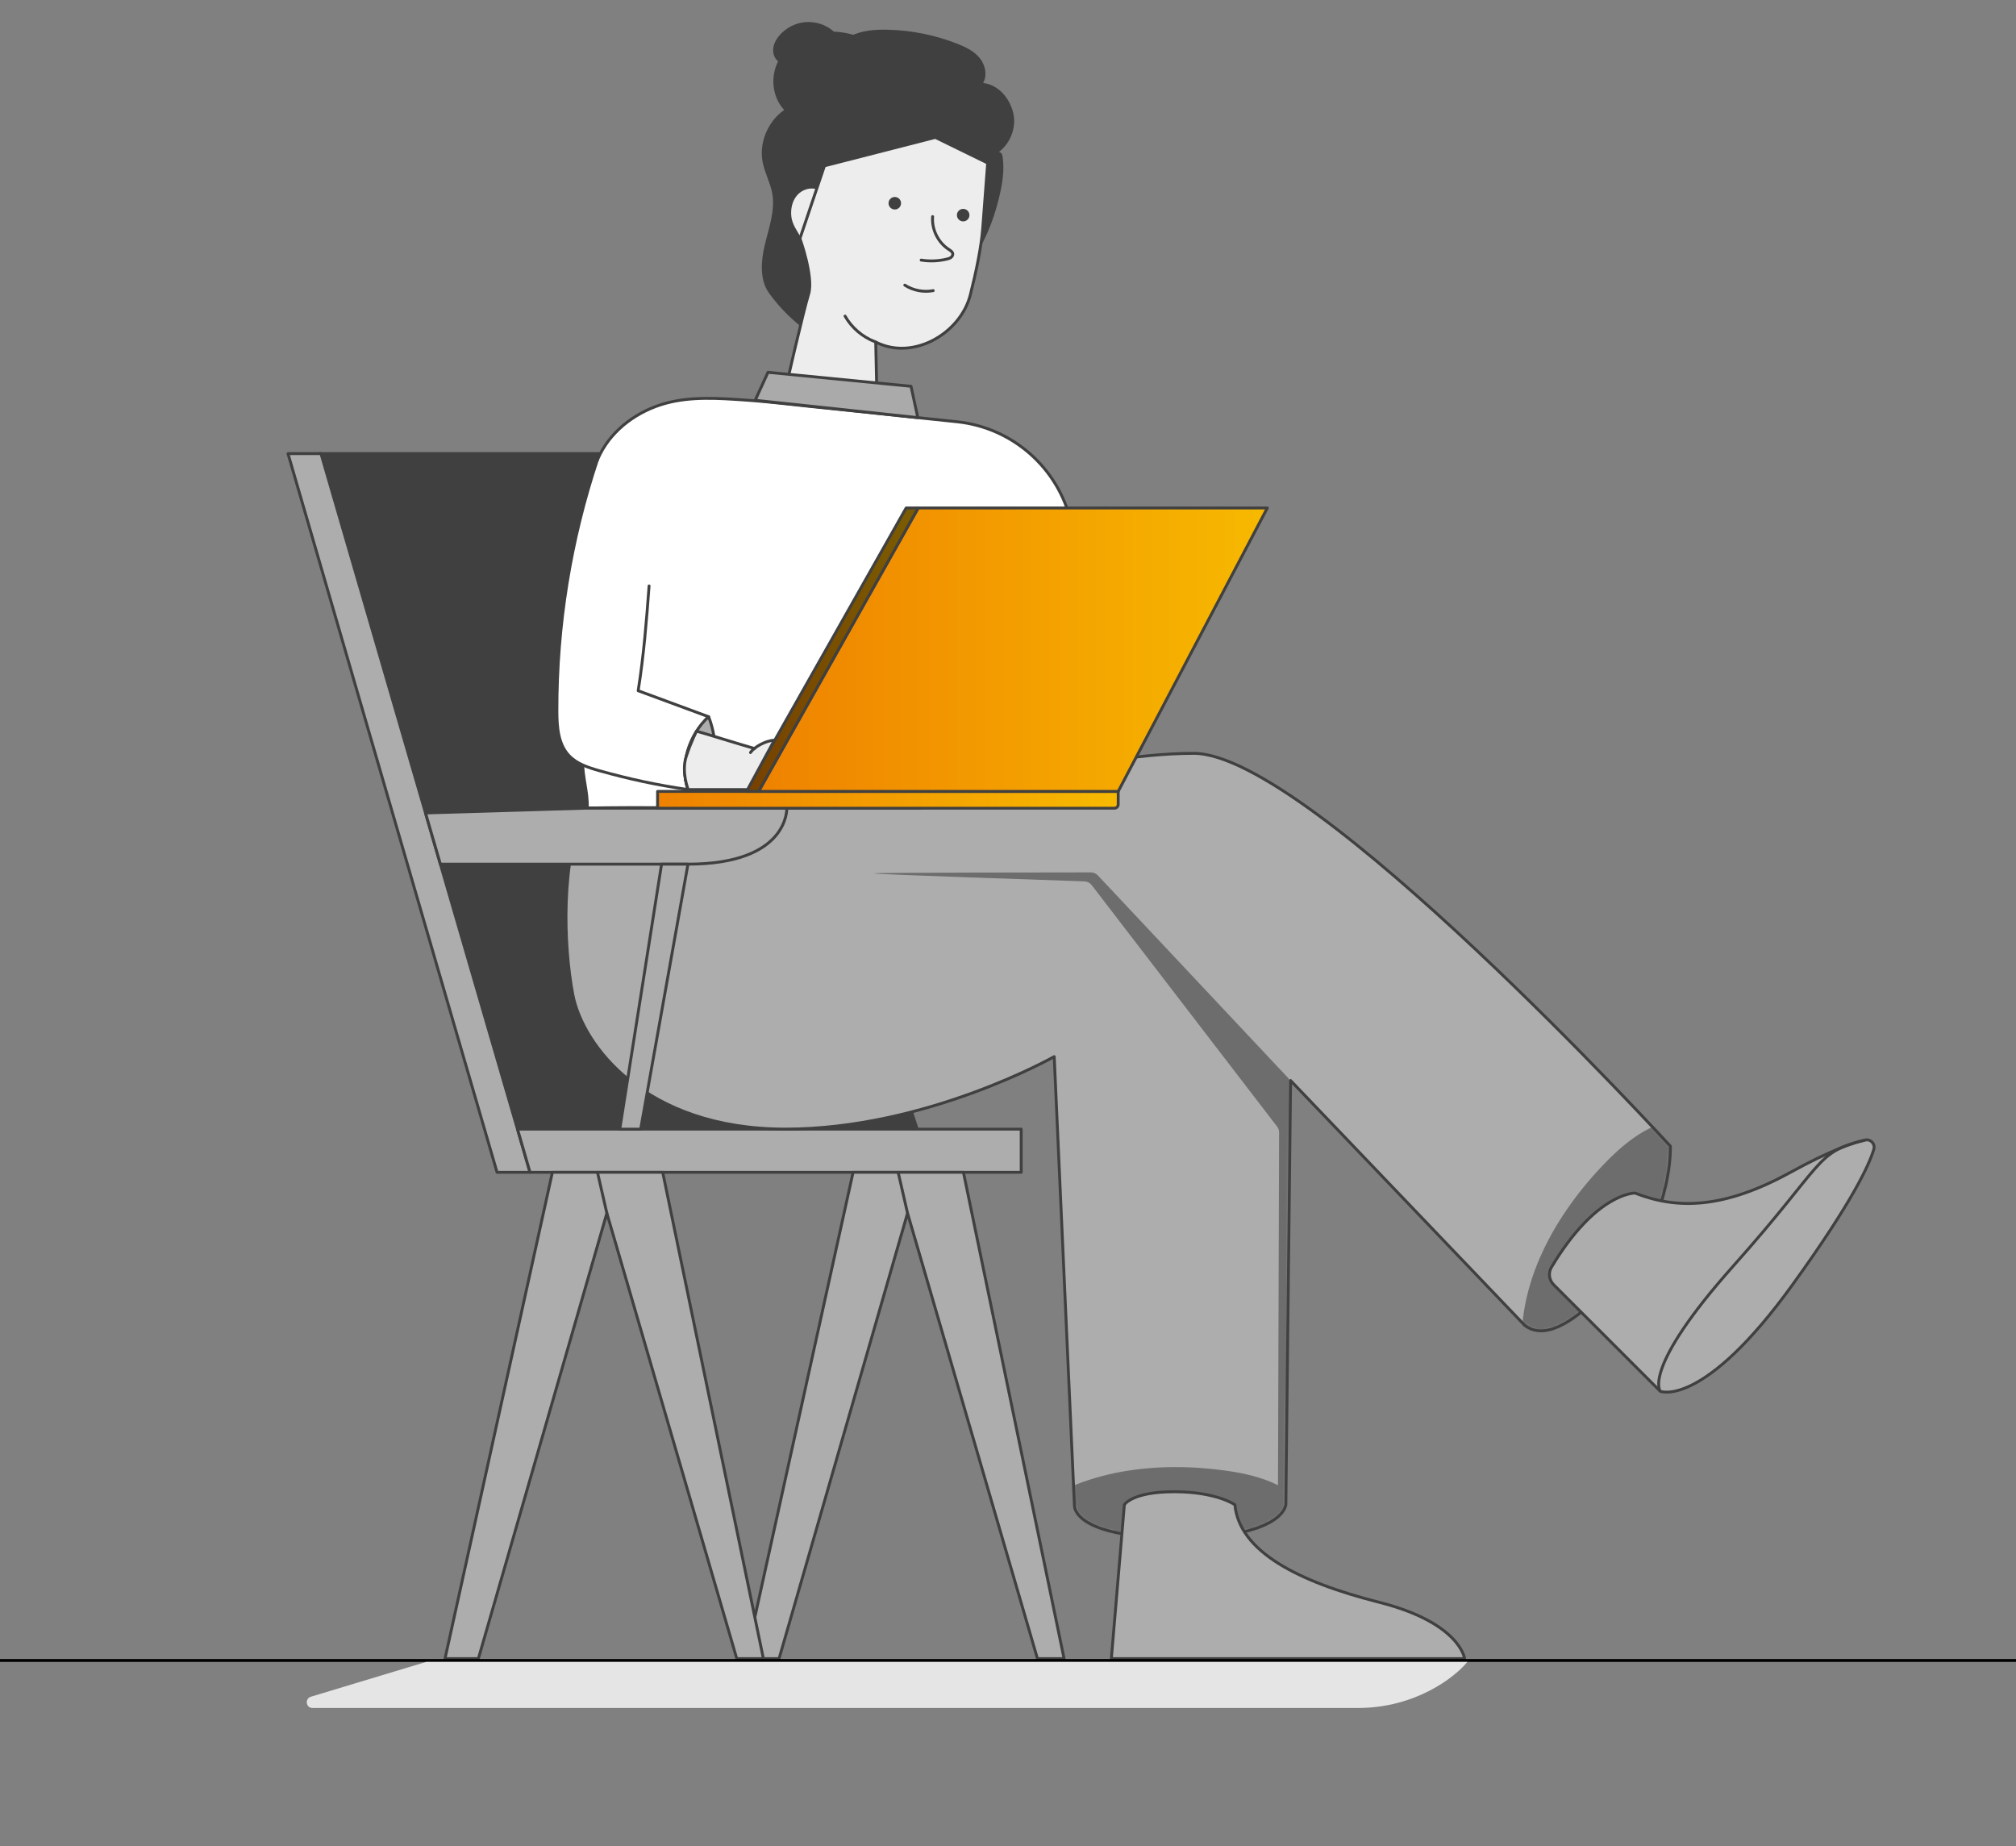
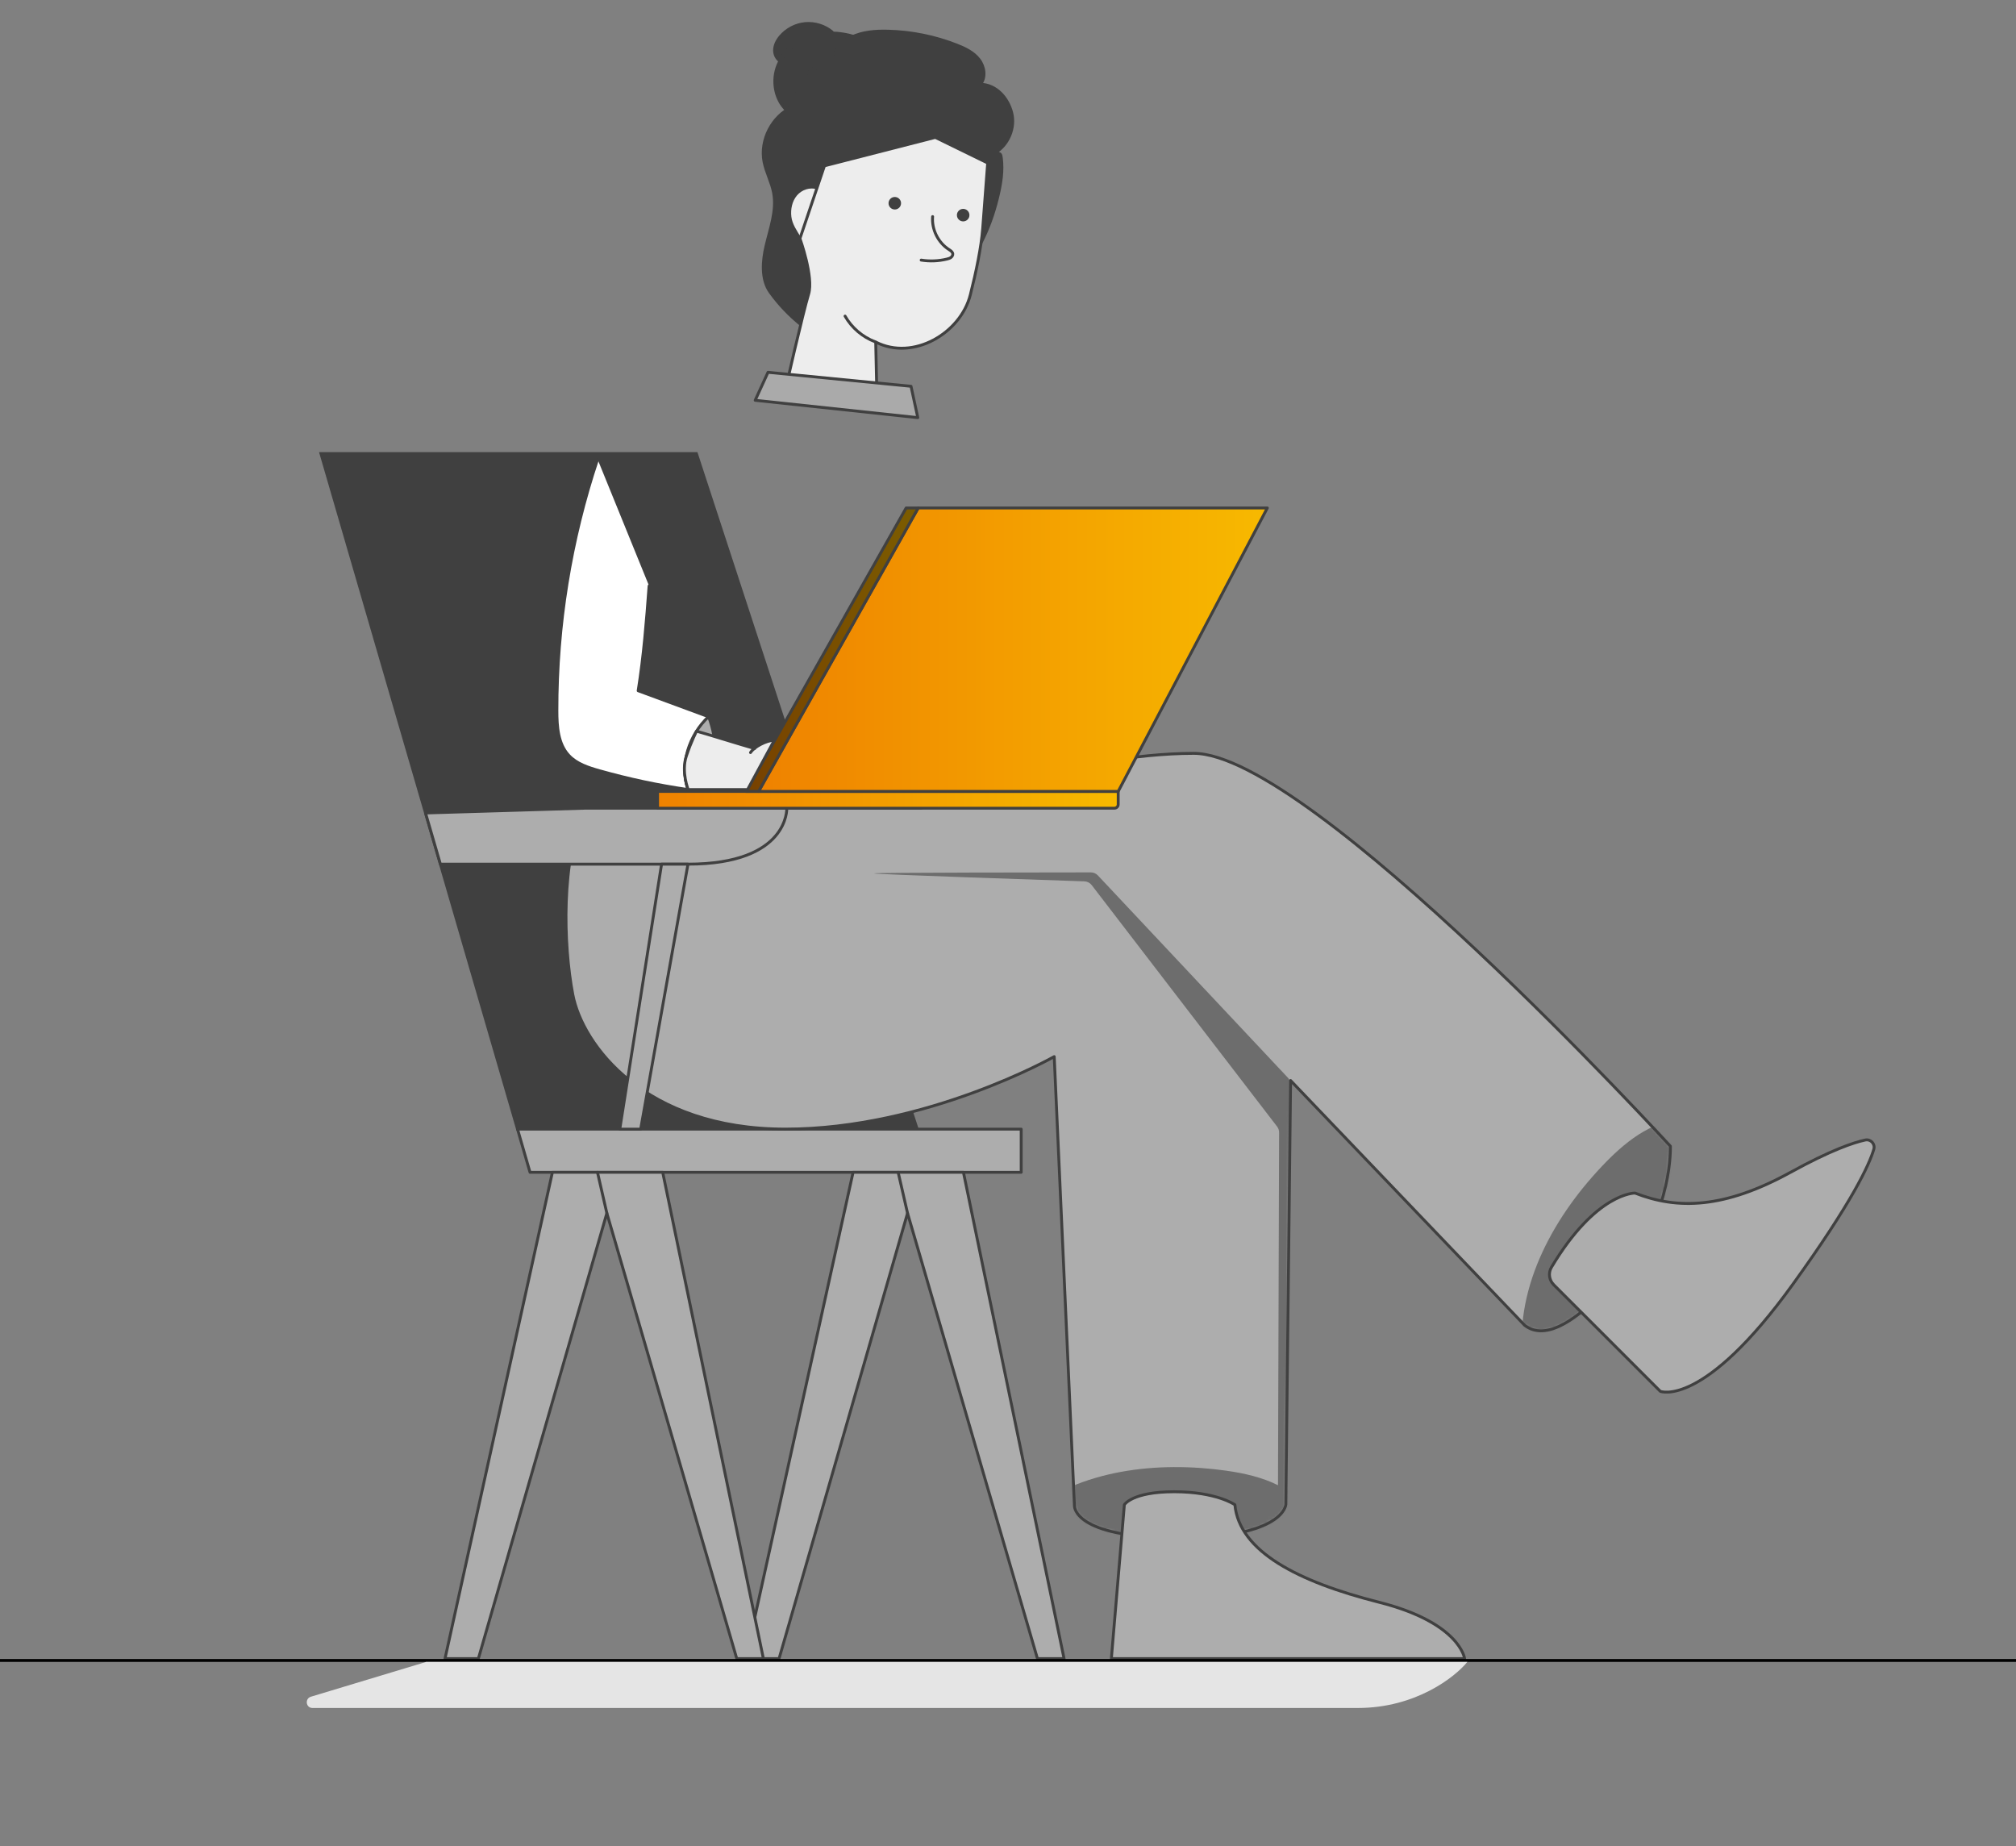
<svg xmlns="http://www.w3.org/2000/svg" width="700" height="641" viewBox="0 0 700 641" fill="none">
  <rect x="0" y="0" width="700" height="641" fill="#808080" stroke="none" />
  <path d="M288.934 11.097C286.365 8.962 282.944 7.894 279.613 8.186C276.281 8.479 273.102 10.144 270.952 12.699C269.782 14.084 268.905 15.813 268.943 17.618C268.981 19.423 270.177 21.279 271.944 21.673" fill="#404040" />
  <path d="M288.934 11.097C286.365 8.962 282.944 7.894 279.613 8.186C276.281 8.479 273.102 10.144 270.952 12.699C269.782 14.084 268.905 15.813 268.943 17.618C268.981 19.423 270.177 21.279 271.944 21.673" stroke="#404040" stroke-linecap="round" stroke-linejoin="round" />
  <path d="M309.98 23.351C309.014 19.181 305.186 16.309 301.308 14.491C295.89 11.949 289.697 10.728 283.822 11.936C277.959 13.143 272.491 16.995 270.164 22.512C267.837 28.029 269.109 35.096 273.776 38.859" fill="#404040" />
  <path d="M309.98 23.351C309.014 19.181 305.186 16.309 301.308 14.491C295.89 11.949 289.697 10.728 283.822 11.936C277.959 13.143 272.491 16.995 270.164 22.512C267.837 28.029 269.109 35.096 273.776 38.859" stroke="#404040" stroke-linecap="round" stroke-linejoin="round" />
  <path d="M345.423 53.096C350.102 50.376 352.62 44.389 351.285 39.152C349.95 33.902 345.868 29.402 340.463 29.25C342.409 26.822 341.836 23.072 339.916 20.631C338.009 18.178 335.071 16.767 332.172 15.636C324.58 12.661 316.466 11.021 308.315 10.818C303.978 10.704 299.515 11.034 295.611 12.915C291.707 14.797 288.655 18.445 288.387 22.767C284.7 22.614 280.974 24.101 278.392 26.745C275.823 29.389 274.819 33.457 275.073 37.143C268.079 40.347 263.819 48.634 265.294 56.185C266.019 59.884 267.939 63.278 268.625 66.99C269.757 73.142 267.405 79.307 265.98 85.396C264.798 90.442 264.187 96.95 267.405 101.438C270.546 105.81 274.297 109.713 278.557 113.081C280.859 114.886 284.038 115.776 286.722 114.619C288.667 113.78 290.244 112.064 292.33 111.67C294.021 111.352 295.725 111.937 297.391 112.369C305.352 114.429 314.228 112.585 320.714 107.539C325.521 103.802 329.463 99.188 333.532 94.65C340.361 87.048 344.405 77.299 346.681 67.358C347.597 63.367 348.208 59.21 347.712 55.117C347.47 53.16 347.381 53.3 345.41 53.096H345.423Z" fill="#404040" stroke="#404040" stroke-linecap="round" stroke-linejoin="round" />
  <path d="M277.756 82.815C276.332 80.451 274.615 78.061 274.284 75.316C273.954 72.57 274.564 69.646 276.345 67.536C278.125 65.426 281.202 64.346 283.797 65.286" fill="#EDEDED" />
  <path d="M277.756 82.815C276.332 80.451 274.615 78.061 274.284 75.316C273.954 72.57 274.564 69.646 276.345 67.536C278.125 65.426 281.202 64.346 283.797 65.286" stroke="#404040" stroke-linecap="round" stroke-linejoin="round" />
  <path d="M304.474 137.499C304.334 131.245 304.207 124.991 304.067 118.75C317.115 125.424 333.583 115.661 336.928 102.327C338.95 94.319 340.692 85.955 341.213 79.357L342.943 56.591L324.758 47.706L286.276 57.57L277.756 82.815C277.756 82.815 282.588 96.225 280.77 102.111C278.951 107.996 272.644 135.516 272.644 135.516" fill="#EDEDED" />
  <path d="M304.474 137.499C304.334 131.245 304.207 124.991 304.067 118.75C317.115 125.424 333.583 115.661 336.928 102.327C338.95 94.319 340.692 85.955 341.213 79.357L342.943 56.591L324.758 47.706L286.276 57.57L277.756 82.815C277.756 82.815 282.588 96.225 280.77 102.111C278.951 107.996 272.644 135.516 272.644 135.516" stroke="#404040" stroke-linecap="round" stroke-linejoin="round" />
-   <path d="M314.164 98.997C317.051 100.853 320.663 101.552 324.033 100.904" stroke="#404040" stroke-linecap="round" stroke-linejoin="round" />
  <path d="M334.435 76.866C333.234 76.866 332.261 75.893 332.261 74.692C332.261 73.492 333.234 72.519 334.435 72.519C335.636 72.519 336.61 73.492 336.61 74.692C336.61 75.893 335.636 76.866 334.435 76.866Z" fill="#404040" />
  <path d="M310.693 72.735C309.492 72.735 308.518 71.762 308.518 70.561C308.518 69.361 309.492 68.388 310.693 68.388C311.894 68.388 312.867 69.361 312.867 70.561C312.867 71.762 311.894 72.735 310.693 72.735Z" fill="#404040" />
  <path d="M303.902 118.686C299.515 117.034 295.738 113.818 293.423 109.75" stroke="#404040" stroke-linecap="round" stroke-linejoin="round" />
  <path d="M323.829 75.201C323.461 79.637 325.711 84.201 329.463 86.616C330.061 86.997 330.747 87.43 330.824 88.129C330.874 88.624 330.582 89.107 330.175 89.4C329.768 89.692 329.285 89.832 328.802 89.946C325.877 90.658 322.825 90.785 319.849 90.302" stroke="#404040" stroke-linecap="round" stroke-linejoin="round" />
  <path d="M111.445 157.494L179.697 392.032H318.476L241.806 157.494H111.445Z" fill="#404040" stroke="#404040" stroke-miterlimit="10" />
-   <path d="M100 157.494L172.588 407.019H184.033L111.445 157.494H100Z" fill="#ADADAD" stroke="#404040" stroke-linecap="round" stroke-linejoin="round" />
  <path d="M179.697 392.032H354.579V407.019H184.033L179.697 392.032Z" fill="#ADADAD" stroke="#404040" stroke-linecap="round" stroke-linejoin="round" />
  <path d="M258.922 575.864L296.208 407.019H334.524L369.47 575.864H360.225L315.118 421.204L270.508 575.864H258.922Z" fill="#ADADAD" stroke="#404040" stroke-linecap="round" stroke-linejoin="round" />
  <path d="M315.118 421.204L311.863 407.019" stroke="#404040" stroke-linecap="round" stroke-linejoin="round" />
  <path d="M154.517 575.864L191.803 407.019H230.106L265.065 575.864H255.82L210.713 421.204L166.102 575.864H154.517Z" fill="#ADADAD" stroke="#404040" stroke-linecap="round" stroke-linejoin="round" />
  <path d="M210.713 421.204L207.457 407.019" stroke="#404040" stroke-linecap="round" stroke-linejoin="round" />
-   <path d="M260.398 280.515C267.862 280.515 275.327 280.82 282.779 280.973C295.013 281.214 307.259 281.456 319.493 281.329C322.214 281.303 327.937 282.206 330.417 280.82C331.701 280.096 332.807 277.223 333.698 275.964C335.185 273.854 336.673 271.744 338.11 269.596C341.099 265.134 343.935 260.558 346.364 255.766C354.553 239.623 378.575 224.038 377.367 206.217C377.265 204.717 374.709 193.455 371.899 181.379C367.499 162.49 351.603 148.456 332.299 146.435L288.4 141.834C278.532 140.906 268.6 139.571 258.744 138.897C249.563 138.275 240.076 137.575 231.098 140.029C221.599 142.635 212.875 148.838 208.411 157.609C204.253 165.757 203.998 175.252 203.82 184.392L202.816 237.169C202.65 246.143 202.46 255.105 202.307 264.079C202.205 269.761 204.138 274.973 203.922 280.54C222.718 280.197 241.602 280.528 260.41 280.528L260.398 280.515Z" fill="white" stroke="#404040" stroke-linecap="round" stroke-linejoin="round" />
  <path d="M203.019 280.604H319.633C319.633 280.604 373.832 261.562 414.5 261.562C455.169 261.562 579.997 397.956 579.997 397.956C579.997 397.956 580.824 420.76 564.241 440.247C547.646 459.733 536.455 465.529 529.41 460.14L448.124 375.152L446.471 522.324C446.471 522.324 446.051 533.93 409.147 533.93C372.242 533.93 373.069 522.731 373.069 522.731L366.049 366.851C366.049 366.851 321.642 392.02 272.708 392.02C223.773 392.02 202.205 362.707 198.886 345.292C195.567 327.878 194.766 298.387 203.045 280.591L203.019 280.604Z" fill="#ADADAD" />
  <mask id="mask0_682_67117" style="mask-type:luminance" maskUnits="userSpaceOnUse" x="196" y="261" width="385" height="273">
    <path d="M203.019 280.604H319.633C319.633 280.604 373.832 261.562 414.5 261.562C455.169 261.562 579.997 397.956 579.997 397.956C579.997 397.956 580.824 420.76 564.241 440.247C547.646 459.733 536.455 465.529 529.41 460.14L448.124 375.152L446.471 522.324C446.471 522.324 446.051 533.93 409.147 533.93C372.242 533.93 373.069 522.731 373.069 522.731L366.049 366.851C366.049 366.851 321.642 392.02 272.708 392.02C223.773 392.02 202.205 362.707 198.886 345.292C195.567 327.878 194.766 298.387 203.045 280.591L203.019 280.604Z" fill="white" />
  </mask>
  <g mask="url(#mask0_682_67117)">
    <path d="M528.672 471.669C526.04 446.221 539.876 421.599 557.768 403.32C565.411 395.515 575.127 388.066 586.013 388.943C591.252 407.413 590.031 427.039 579.311 442.967C568.59 458.907 547.76 469.546 528.66 471.669H528.672Z" fill="#6D6D6D" />
    <path d="M425.946 510.642C431.986 511.494 438.332 512.93 443.749 515.663L444.131 393.176C444.131 392.439 443.889 391.714 443.431 391.13L379.071 307.311C378.461 306.51 377.533 306.04 376.528 306.001C365.769 305.646 303.635 303.561 303.457 303.243C303.266 302.925 368.198 302.9 378.766 302.887C379.694 302.887 380.572 303.269 381.208 303.942L447.17 374.16C447.768 374.796 448.086 375.622 448.073 376.486L446.483 517.214C448.849 518.714 450.985 520.506 452.727 522.68C453.719 523.913 453.617 525.667 452.613 526.887C440.964 540.959 425.068 550.709 406.756 551.484C388.774 552.247 369.267 543.12 356.168 530.358C354.731 528.959 354.846 526.595 356.41 525.337C375.243 510.197 401.796 507.236 425.92 510.629L425.946 510.642Z" fill="#6D6D6D" />
  </g>
  <path d="M203.019 280.604H319.633C319.633 280.604 373.832 261.562 414.5 261.562C455.169 261.562 579.997 397.956 579.997 397.956C579.997 397.956 580.824 420.76 564.241 440.247C547.646 459.733 536.455 465.529 529.41 460.14L448.124 375.152L446.471 522.324C446.471 522.324 446.051 533.93 409.147 533.93C372.242 533.93 373.069 522.731 373.069 522.731L366.049 366.851C366.049 366.851 321.642 392.02 272.708 392.02C223.773 392.02 202.205 362.707 198.886 345.292C195.567 327.878 194.766 298.387 203.045 280.591L203.019 280.604Z" stroke="#404040" stroke-linecap="round" stroke-linejoin="round" />
  <path d="M147.752 282.257L203.019 280.604H273.191C273.191 280.604 274.055 300.027 238.881 300.027H152.915L147.752 282.27V282.257Z" fill="#ADADAD" stroke="#404040" stroke-linecap="round" stroke-linejoin="round" />
  <path d="M229.712 300.027L215.202 392.032H222.451L238.881 300.027H229.712Z" fill="#ADADAD" stroke="#404040" stroke-linecap="round" stroke-linejoin="round" />
  <path d="M539.456 446.031L576.5 483.059C576.5 483.059 591.366 489.122 622.612 445.764C643.2 417.188 649.037 404.414 650.627 399.024C651.174 397.168 649.533 395.401 647.651 395.808C643.671 396.66 635.812 399.265 621.709 407.019C598.653 419.693 582.414 420.01 567.713 414.227C567.713 414.227 554.271 413.947 538.693 439.993C537.536 441.938 537.866 444.416 539.456 446.018V446.031Z" fill="#ADADAD" stroke="#404040" stroke-linecap="round" stroke-linejoin="round" />
-   <path d="M576.5 483.059C576.5 483.059 569.824 475.444 601.985 439.382C634.133 403.32 630.051 400.053 647.651 395.808" stroke="#404040" stroke-miterlimit="10" />
  <path d="M390.402 522.438L385.888 575.864H508.542C508.542 575.864 507.041 563.433 478.822 556.289C450.604 549.145 430.295 538.62 428.781 522.438C428.781 522.438 422.385 517.926 407.71 517.926C393.034 517.926 390.402 522.438 390.402 522.438Z" fill="#ADADAD" stroke="#404040" stroke-linecap="round" stroke-linejoin="round" />
  <path d="M228.326 280.604H386.943C387.681 280.604 388.266 280.007 388.266 279.282V274.77H228.326V280.604Z" fill="url(#paint0_linear_682_67117)" stroke="#404040" stroke-linecap="round" stroke-linejoin="round" />
  <path d="M263.399 274.77H388.265L440.048 176.358H318.819L263.399 274.77Z" fill="url(#paint1_linear_682_67117)" stroke="#404040" stroke-linecap="round" stroke-linejoin="round" />
  <path d="M318.819 176.358H314.635L258.973 274.77H263.399L318.819 176.358Z" fill="url(#paint2_linear_682_67117)" />
  <path d="M318.819 176.358H314.635L258.973 274.77H263.399L318.819 176.358Z" fill="black" fill-opacity="0.5" />
  <path d="M318.819 176.358H314.635L258.973 274.77H263.399L318.819 176.358Z" stroke="#404040" stroke-linecap="round" stroke-linejoin="round" />
  <path d="M207.496 159.465C198.111 187.544 193.316 217.149 193.367 246.754C193.367 252.233 193.749 258.245 197.488 262.262C200.222 265.211 204.278 266.507 208.157 267.601C218.636 270.537 228.186 272.571 238.957 274.147C235.765 265.491 239.657 255.487 246.053 248.851C237.825 245.839 229.814 242.826 221.586 239.814C223.506 227.814 224.485 215.56 225.376 203.434" fill="white" />
  <path d="M207.496 159.465C198.111 187.544 193.316 217.149 193.367 246.754C193.367 252.233 193.749 258.245 197.488 262.262C200.222 265.211 204.278 266.507 208.157 267.601C218.636 270.537 228.186 272.571 238.957 274.147C235.765 265.491 239.657 255.487 246.053 248.851C237.825 245.839 229.814 242.826 221.586 239.814C223.506 227.814 224.485 215.56 225.376 203.434" stroke="#404040" stroke-linecap="round" stroke-linejoin="round" />
  <path d="M246.053 248.839C249.194 256.987 249.22 266.253 245.468 274.135L238.944 274.249C235.778 265.618 239.262 255.029 246.04 248.826L246.053 248.839Z" fill="#ADADAD" stroke="#404040" stroke-linecap="round" stroke-linejoin="round" />
  <path d="M260.588 261.283C261.886 259.3 266.016 257.102 268.864 257L259.571 274.134H238.957C238.957 274.134 236.49 267.994 238.296 262.554C240.102 257.113 241.869 253.859 241.869 253.859C247.376 255.423 256.544 258.334 262.051 259.897" fill="#EDEDED" />
  <path d="M260.588 261.283C261.886 259.3 266.016 257.102 268.864 257L259.571 274.134H238.957C238.957 274.134 236.49 267.994 238.296 262.554C240.102 257.113 241.869 253.859 241.869 253.859C247.376 255.423 256.544 258.334 262.051 259.897" stroke="#404040" stroke-linecap="round" stroke-linejoin="round" />
  <path d="M262.216 138.974L266.667 129.263L316.326 134.118L318.679 144.999L262.216 138.974Z" fill="#AAAAAA" stroke="#404040" stroke-linecap="round" stroke-linejoin="round" />
  <path d="M700 576.5L-3 576.5" stroke="black" />
  <path d="M471.5 593C491.5 593 505.167 582.333 509.5 577H148L107.967 589.085C105.764 589.751 106.196 593 108.498 593H471.5Z" fill="#E5E5E5" />
  <defs>
    <linearGradient id="paint0_linear_682_67117" x1="388.266" y1="277.687" x2="228.326" y2="277.687" gradientUnits="userSpaceOnUse">
      <stop stop-color="#F7B900" />
      <stop offset="1" stop-color="#EF8200" />
    </linearGradient>
    <linearGradient id="paint1_linear_682_67117" x1="440.048" y1="225.564" x2="263.399" y2="225.564" gradientUnits="userSpaceOnUse">
      <stop stop-color="#F7B900" />
      <stop offset="1" stop-color="#EF8200" />
    </linearGradient>
    <linearGradient id="paint2_linear_682_67117" x1="318.819" y1="225.564" x2="258.973" y2="225.564" gradientUnits="userSpaceOnUse">
      <stop stop-color="#F7B900" />
      <stop offset="1" stop-color="#EF8200" />
    </linearGradient>
  </defs>
</svg>